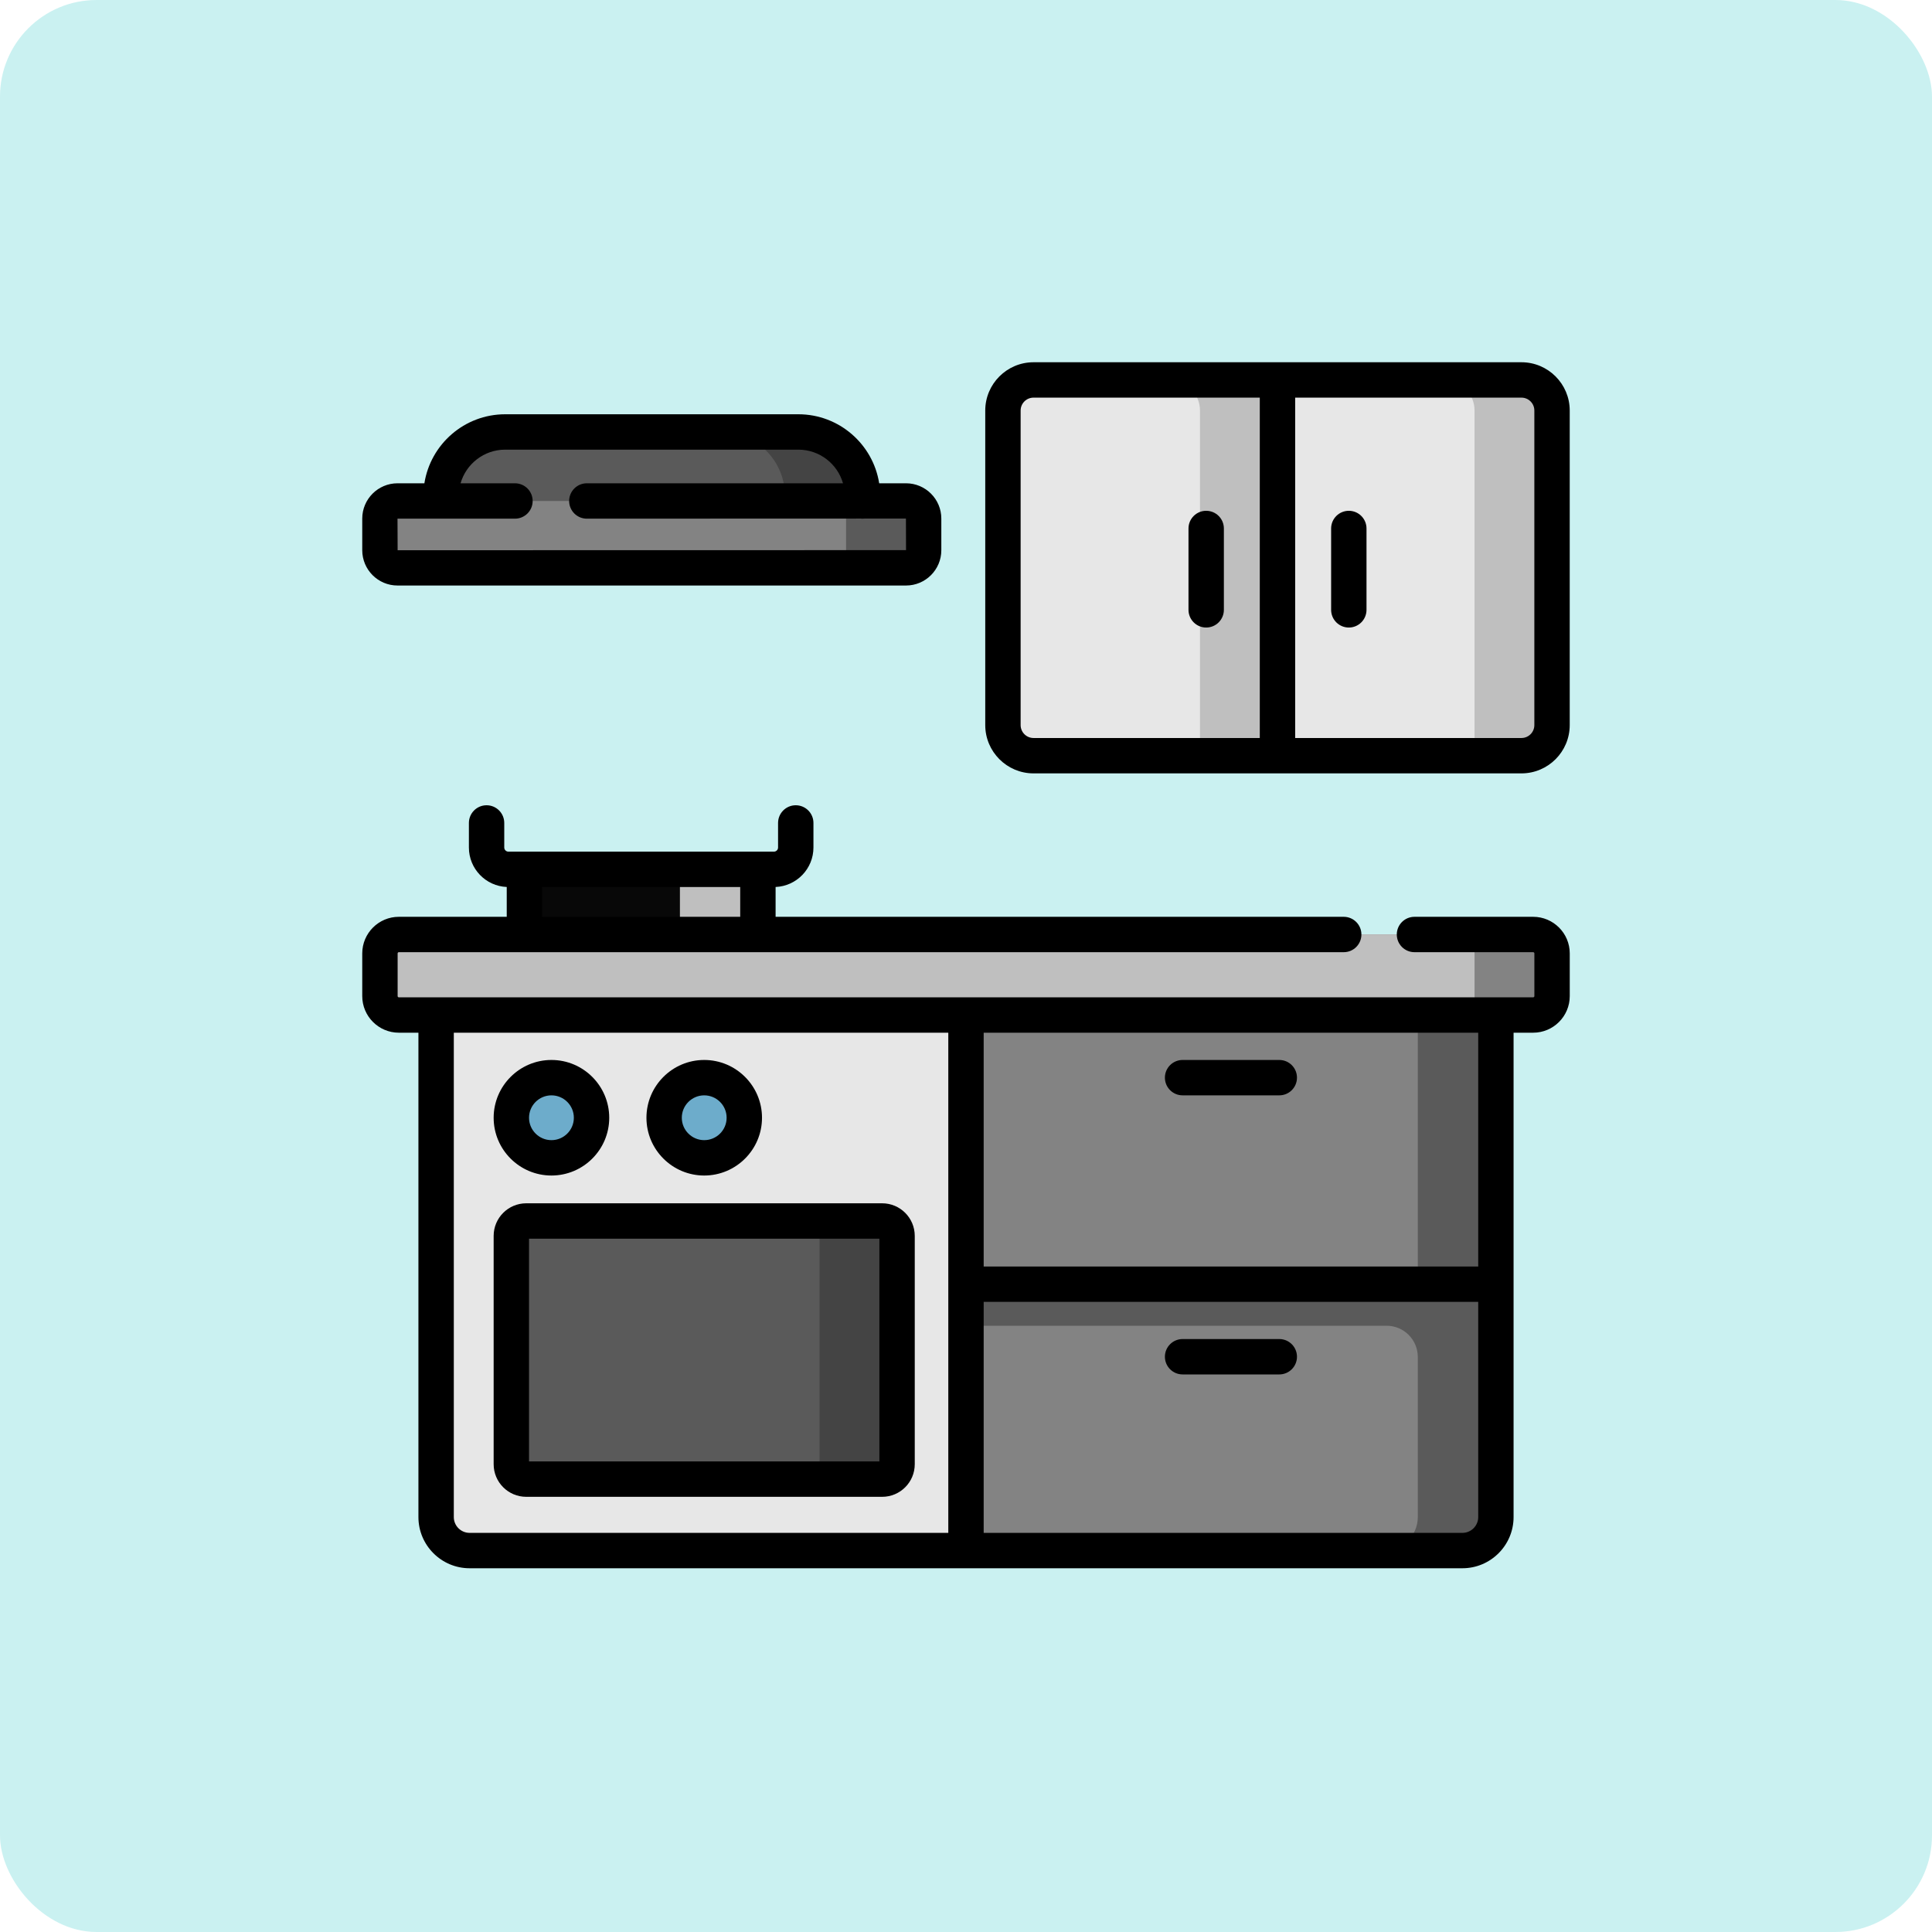
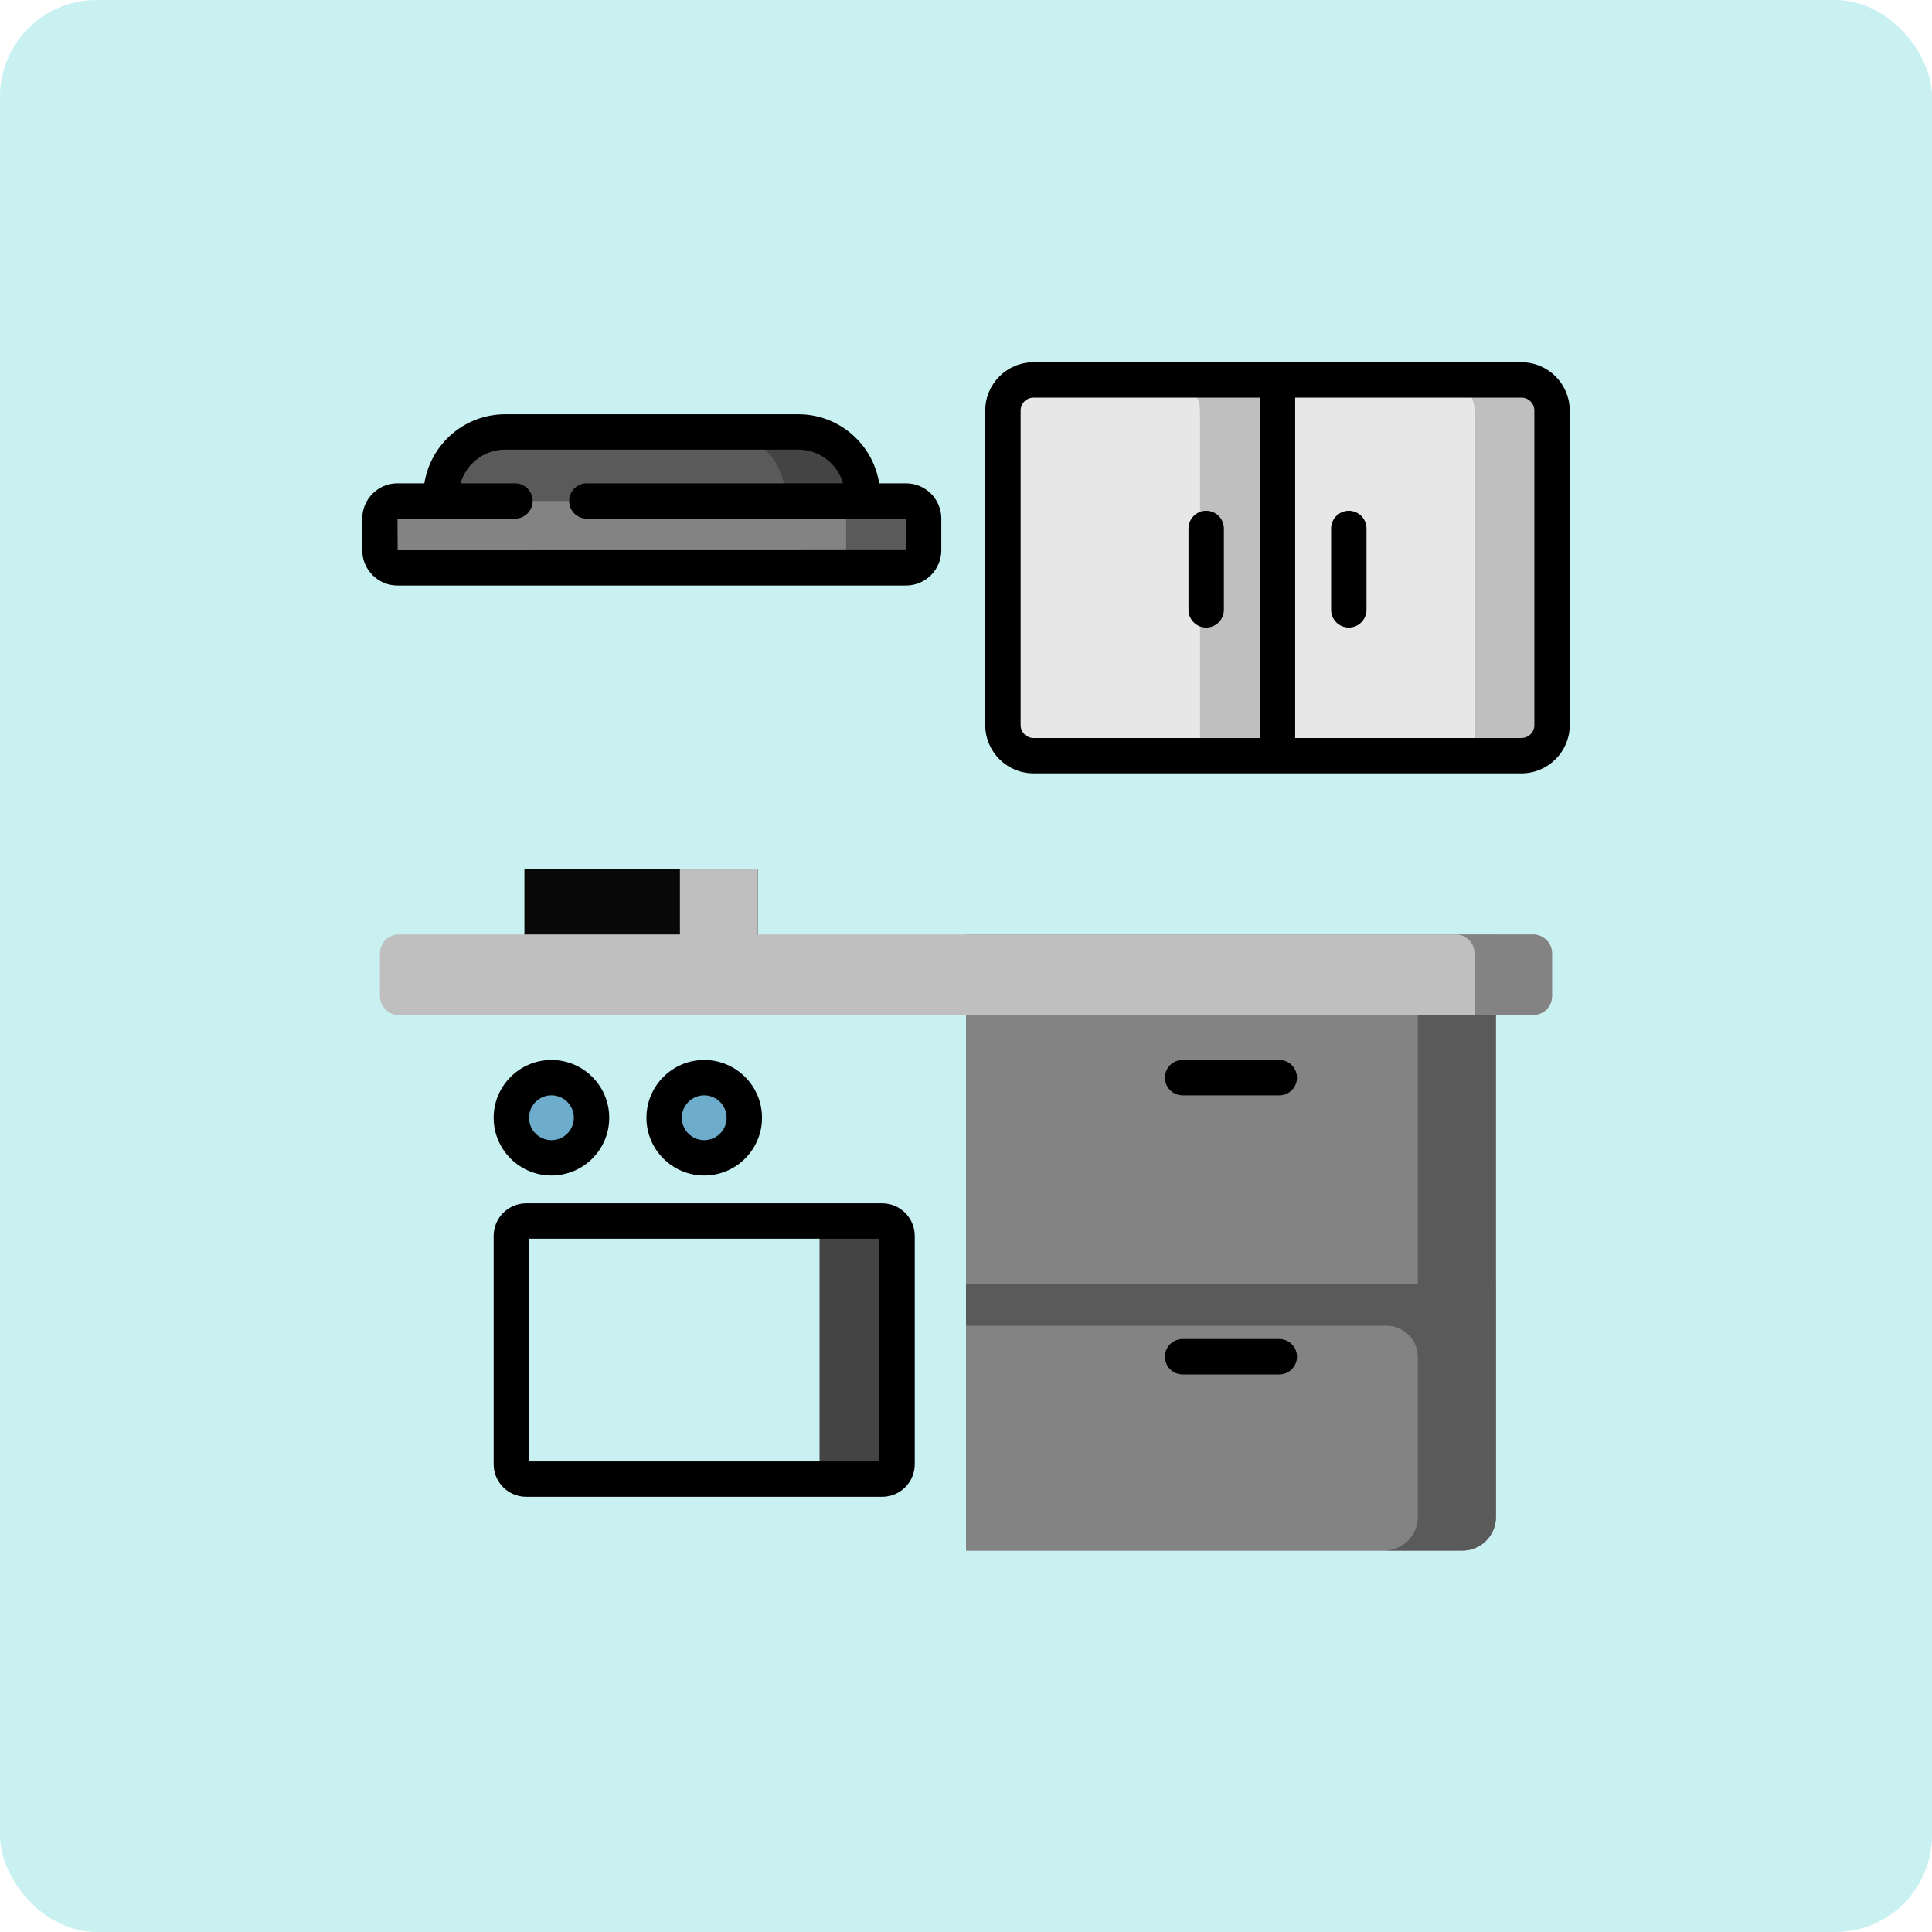
<svg xmlns="http://www.w3.org/2000/svg" width="80" height="80" viewBox="0 0 80 80" fill="none">
  <rect width="80" height="80" rx="4" fill="#CAF1F1" />
  <g clip-path="url(#clip0_3190_13894)">
    <path d="M21.715 35.997H31.383V39.83H21.715V35.997Z" fill="#080808" />
    <path d="M28.154 35.997H31.383V39.83H28.154V35.997Z" fill="#BFBFBF" />
-     <path d="M60.555 64.205H19.446C18.68 64.205 18.059 63.584 18.059 62.818V38.695H61.942V62.818C61.942 63.584 61.321 64.205 60.555 64.205Z" fill="#E7E7E7" />
    <path d="M61.942 62.818V38.695H40V64.205H60.555C61.321 64.205 61.942 63.584 61.942 62.818Z" fill="#838383" />
    <path d="M40 64.206H60.555C61.321 64.206 61.942 63.584 61.942 62.819V53.176H40V64.206Z" fill="#838383" />
    <path d="M58.708 40.234V53.176H40V54.896H57.415C58.129 54.896 58.708 55.475 58.708 56.19V62.818C58.708 63.584 58.087 64.205 57.321 64.205H60.555C61.321 64.205 61.942 63.584 61.942 62.818V40.234H58.708Z" fill="#5A5A5A" />
    <path d="M63.485 42.029H16.515C16.083 42.029 15.732 41.679 15.732 41.246V39.478C15.732 39.045 16.083 38.695 16.515 38.695H63.485C63.917 38.695 64.267 39.045 64.267 39.478V41.246C64.267 41.679 63.917 42.029 63.485 42.029Z" fill="#BFBFBF" />
    <path d="M63.486 38.695H60.275C60.708 38.695 61.058 39.045 61.058 39.477V42.029H63.486C63.918 42.029 64.268 41.679 64.268 41.246V39.477C64.268 39.045 63.918 38.695 63.486 38.695Z" fill="#838383" />
    <path d="M63 31.291H42.796C42.096 31.291 41.529 30.724 41.529 30.024V16.999C41.529 16.3 42.096 15.732 42.796 15.732H63C63.7 15.732 64.267 16.3 64.267 16.999V30.024C64.267 30.724 63.7 31.291 63 31.291Z" fill="#E7E7E7" />
    <path d="M63.001 15.732H59.791C60.491 15.732 61.058 16.3 61.058 16.999V31.291H63.001C63.701 31.291 64.268 30.724 64.268 30.024V16.999C64.268 16.3 63.701 15.732 63.001 15.732Z" fill="#BFBFBF" />
    <path d="M51.632 15.732H48.422C49.122 15.732 49.689 16.3 49.689 16.999V31.291H52.899V16.999C52.899 16.3 52.332 15.732 51.632 15.732Z" fill="#BFBFBF" />
    <path d="M35.713 21.957H18.264V20.541C18.264 19.075 19.452 17.886 20.919 17.886H33.058C34.525 17.886 35.713 19.074 35.713 20.541V21.957Z" fill="#5A5A5A" />
    <path d="M33.059 17.886H29.85C31.316 17.886 32.505 19.074 32.505 20.541V21.957H35.714V20.541C35.714 19.074 34.526 17.886 33.059 17.886Z" fill="#444444" />
    <path d="M16.46 20.744H37.517C37.919 20.744 38.245 21.07 38.245 21.472V22.784C38.245 23.186 37.919 23.512 37.517 23.512H16.46C16.059 23.512 15.732 23.186 15.732 22.784V21.472C15.732 21.07 16.059 20.744 16.46 20.744Z" fill="#838383" />
    <path d="M37.516 20.744H34.307C34.709 20.744 35.035 21.07 35.035 21.472V23.512H37.516C37.918 23.512 38.245 23.186 38.245 22.784V21.472C38.245 21.07 37.918 20.744 37.516 20.744Z" fill="#5A5A5A" />
-     <path d="M36.529 61.247H21.79C21.45 61.247 21.174 60.971 21.174 60.631V51.174C21.174 50.834 21.45 50.558 21.79 50.558H36.529C36.869 50.558 37.145 50.834 37.145 51.174V60.631C37.145 60.971 36.869 61.247 36.529 61.247Z" fill="#5A5A5A" />
    <path d="M36.53 50.558H33.32C33.661 50.558 33.936 50.834 33.936 51.174V61.247H36.53C36.87 61.247 37.146 60.971 37.146 60.631V51.174C37.146 50.834 36.87 50.558 36.53 50.558Z" fill="#444444" />
    <path d="M24.494 46.284C24.494 47.2 23.751 47.944 22.834 47.944C21.917 47.944 21.174 47.2 21.174 46.284C21.174 45.367 21.917 44.623 22.834 44.623C23.751 44.623 24.494 45.367 24.494 46.284Z" fill="#6DACCB" />
    <path d="M30.82 46.284C30.82 47.2 30.077 47.944 29.16 47.944C28.243 47.944 27.5 47.2 27.5 46.284C27.5 45.367 28.243 44.623 29.16 44.623C30.077 44.623 30.82 45.367 30.82 46.284Z" fill="#6DACCB" />
    <path d="M49.945 21.151C49.541 21.151 49.213 21.479 49.213 21.883V25.252C49.213 25.657 49.541 25.985 49.945 25.985C50.35 25.985 50.678 25.657 50.678 25.252V21.883C50.678 21.479 50.35 21.151 49.945 21.151Z" fill="black" />
    <path d="M55.852 21.151C55.447 21.151 55.119 21.479 55.119 21.883V25.252C55.119 25.657 55.447 25.985 55.852 25.985C56.256 25.985 56.584 25.657 56.584 25.252V21.883C56.584 21.479 56.256 21.151 55.852 21.151Z" fill="black" />
    <path d="M48.969 45.356H52.973C53.377 45.356 53.705 45.028 53.705 44.623C53.705 44.219 53.377 43.891 52.973 43.891H48.969C48.564 43.891 48.236 44.219 48.236 44.623C48.236 45.028 48.564 45.356 48.969 45.356Z" fill="black" />
    <path d="M52.973 55.447H48.969C48.564 55.447 48.236 55.775 48.236 56.179C48.236 56.584 48.564 56.912 48.969 56.912H52.973C53.377 56.912 53.705 56.584 53.705 56.179C53.705 55.775 53.377 55.447 52.973 55.447Z" fill="black" />
-     <path d="M63.485 37.963H58.571C58.166 37.963 57.838 38.291 57.838 38.696C57.838 39.1 58.166 39.428 58.571 39.428H63.485C63.513 39.428 63.535 39.45 63.535 39.478V41.247C63.535 41.275 63.513 41.297 63.485 41.297H16.515C16.487 41.297 16.465 41.275 16.465 41.247V39.478C16.465 39.45 16.487 39.428 16.515 39.428H55.641C56.046 39.428 56.373 39.1 56.373 38.696C56.373 38.291 56.046 37.963 55.641 37.963H32.116V36.728C32.986 36.692 33.683 35.973 33.683 35.093V34.077C33.683 33.672 33.355 33.344 32.95 33.344C32.546 33.344 32.218 33.672 32.218 34.077V35.093C32.218 35.188 32.141 35.265 32.047 35.265H21.052C20.957 35.265 20.88 35.188 20.88 35.093V34.077C20.88 33.672 20.553 33.344 20.148 33.344C19.744 33.344 19.416 33.672 19.416 34.077V35.093C19.416 35.973 20.112 36.692 20.983 36.728V37.963H16.515C15.68 37.963 15 38.642 15 39.478V41.247C15 42.082 15.68 42.762 16.515 42.762H17.326V62.818C17.326 63.987 18.276 64.938 19.445 64.938H60.555C61.724 64.938 62.674 63.987 62.674 62.818V42.762H63.485C64.32 42.762 65 42.082 65 41.247V39.478C65 38.642 64.32 37.963 63.485 37.963ZM22.448 36.73H30.651V37.963H22.448V36.73ZM18.791 62.818V42.762H39.267V63.473H19.445C19.084 63.473 18.791 63.18 18.791 62.818ZM60.555 63.473H40.732V53.908H61.21V62.818C61.21 63.18 60.916 63.473 60.555 63.473ZM61.21 52.443H40.732V42.762H61.21V52.443Z" fill="black" />
    <path d="M36.529 49.826H21.79C21.046 49.826 20.441 50.431 20.441 51.175V60.631C20.441 61.375 21.046 61.98 21.79 61.98H36.529C37.273 61.98 37.878 61.375 37.878 60.631V51.175C37.878 50.431 37.273 49.826 36.529 49.826ZM36.413 60.515H21.906V51.291H36.413V60.515Z" fill="black" />
    <path d="M22.834 48.676C24.154 48.676 25.227 47.603 25.227 46.284C25.227 44.965 24.154 43.891 22.834 43.891C21.515 43.891 20.441 44.965 20.441 46.284C20.441 47.603 21.515 48.676 22.834 48.676ZM22.834 45.356C23.346 45.356 23.762 45.772 23.762 46.284C23.762 46.795 23.346 47.211 22.834 47.211C22.322 47.211 21.906 46.795 21.906 46.284C21.906 45.772 22.322 45.356 22.834 45.356Z" fill="black" />
    <path d="M29.16 48.676C30.479 48.676 31.553 47.603 31.553 46.284C31.553 44.965 30.479 43.891 29.16 43.891C27.841 43.891 26.768 44.965 26.768 46.284C26.768 47.603 27.841 48.676 29.16 48.676ZM29.16 45.356C29.672 45.356 30.088 45.772 30.088 46.284C30.088 46.795 29.672 47.211 29.16 47.211C28.649 47.211 28.232 46.795 28.232 46.284C28.232 45.772 28.649 45.356 29.16 45.356Z" fill="black" />
    <path d="M63 15H42.796C41.694 15 40.797 15.897 40.797 16.999V30.024C40.797 31.127 41.694 32.024 42.796 32.024H63C64.102 32.024 64.999 31.127 64.999 30.024V16.999C64.999 15.897 64.102 15 63 15ZM42.262 30.024V16.999C42.262 16.705 42.501 16.465 42.796 16.465H52.165V30.559H42.796C42.501 30.559 42.262 30.319 42.262 30.024ZM63.534 30.024C63.534 30.319 63.295 30.559 63 30.559H53.63V16.465H63C63.295 16.465 63.534 16.705 63.534 16.999V30.024Z" fill="black" />
    <path d="M16.46 24.245H37.517C38.322 24.245 38.978 23.59 38.978 22.784V21.472C38.978 20.667 38.323 20.012 37.517 20.012H36.405C36.15 18.394 34.746 17.154 33.059 17.154H20.919C19.231 17.154 17.828 18.394 17.573 20.012H16.46C15.655 20.012 15 20.667 15 21.472V22.784C15 23.59 15.655 24.245 16.46 24.245ZM21.323 21.477C21.728 21.477 22.056 21.149 22.056 20.744C22.056 20.34 21.728 20.012 21.323 20.012H19.071C19.301 19.208 20.043 18.619 20.919 18.619H33.059C33.935 18.619 34.677 19.208 34.907 20.012H24.299C23.895 20.012 23.567 20.34 23.567 20.744C23.567 21.149 23.895 21.477 24.299 21.477L35.639 21.473C35.663 21.476 35.688 21.477 35.713 21.477C35.739 21.477 35.764 21.476 35.789 21.473L37.513 21.472L37.517 22.78L16.465 22.784L16.46 21.477H21.323Z" fill="black" />
  </g>
  <defs>
    <clipPath id="clip0_3190_13894">
      <rect width="50" height="50" fill="white" transform="translate(15 15)" />
    </clipPath>
  </defs>
</svg>